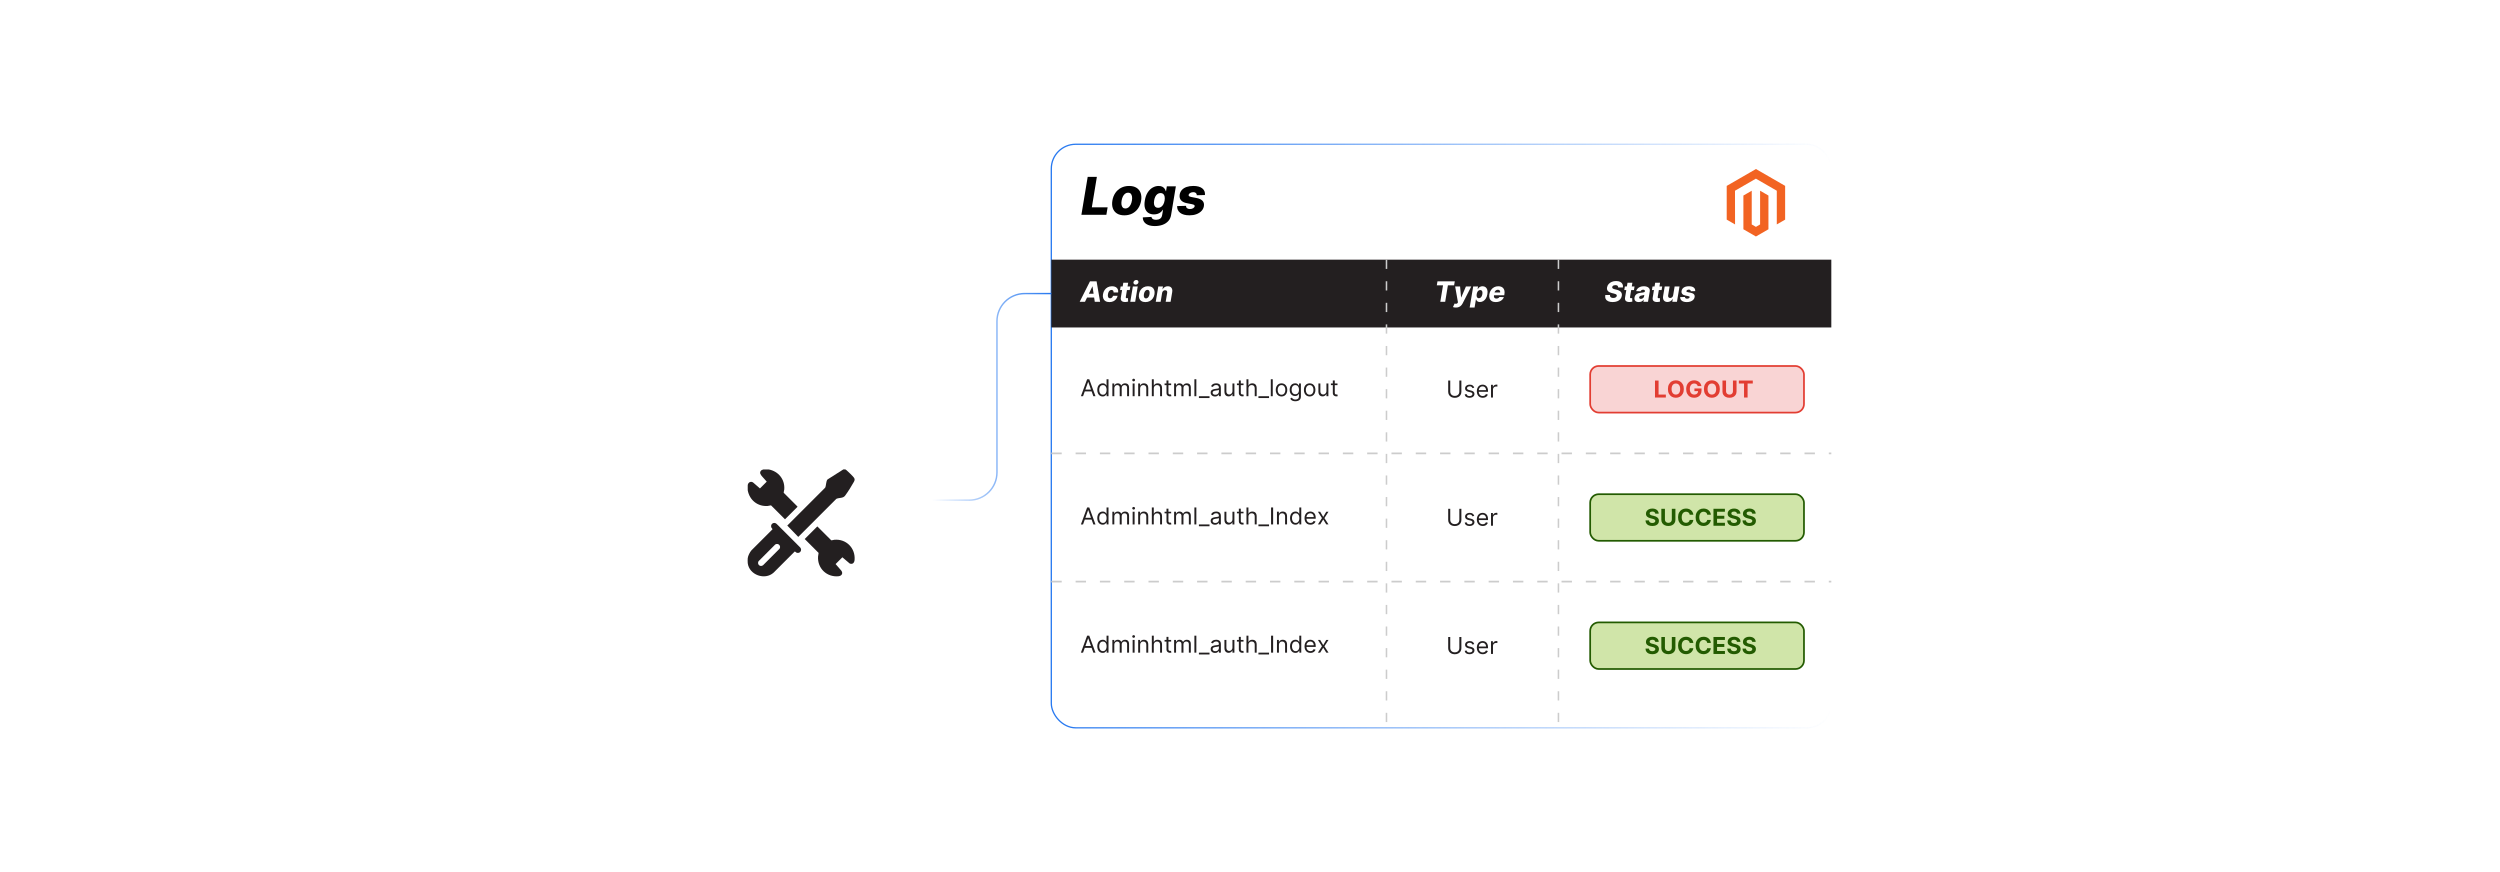
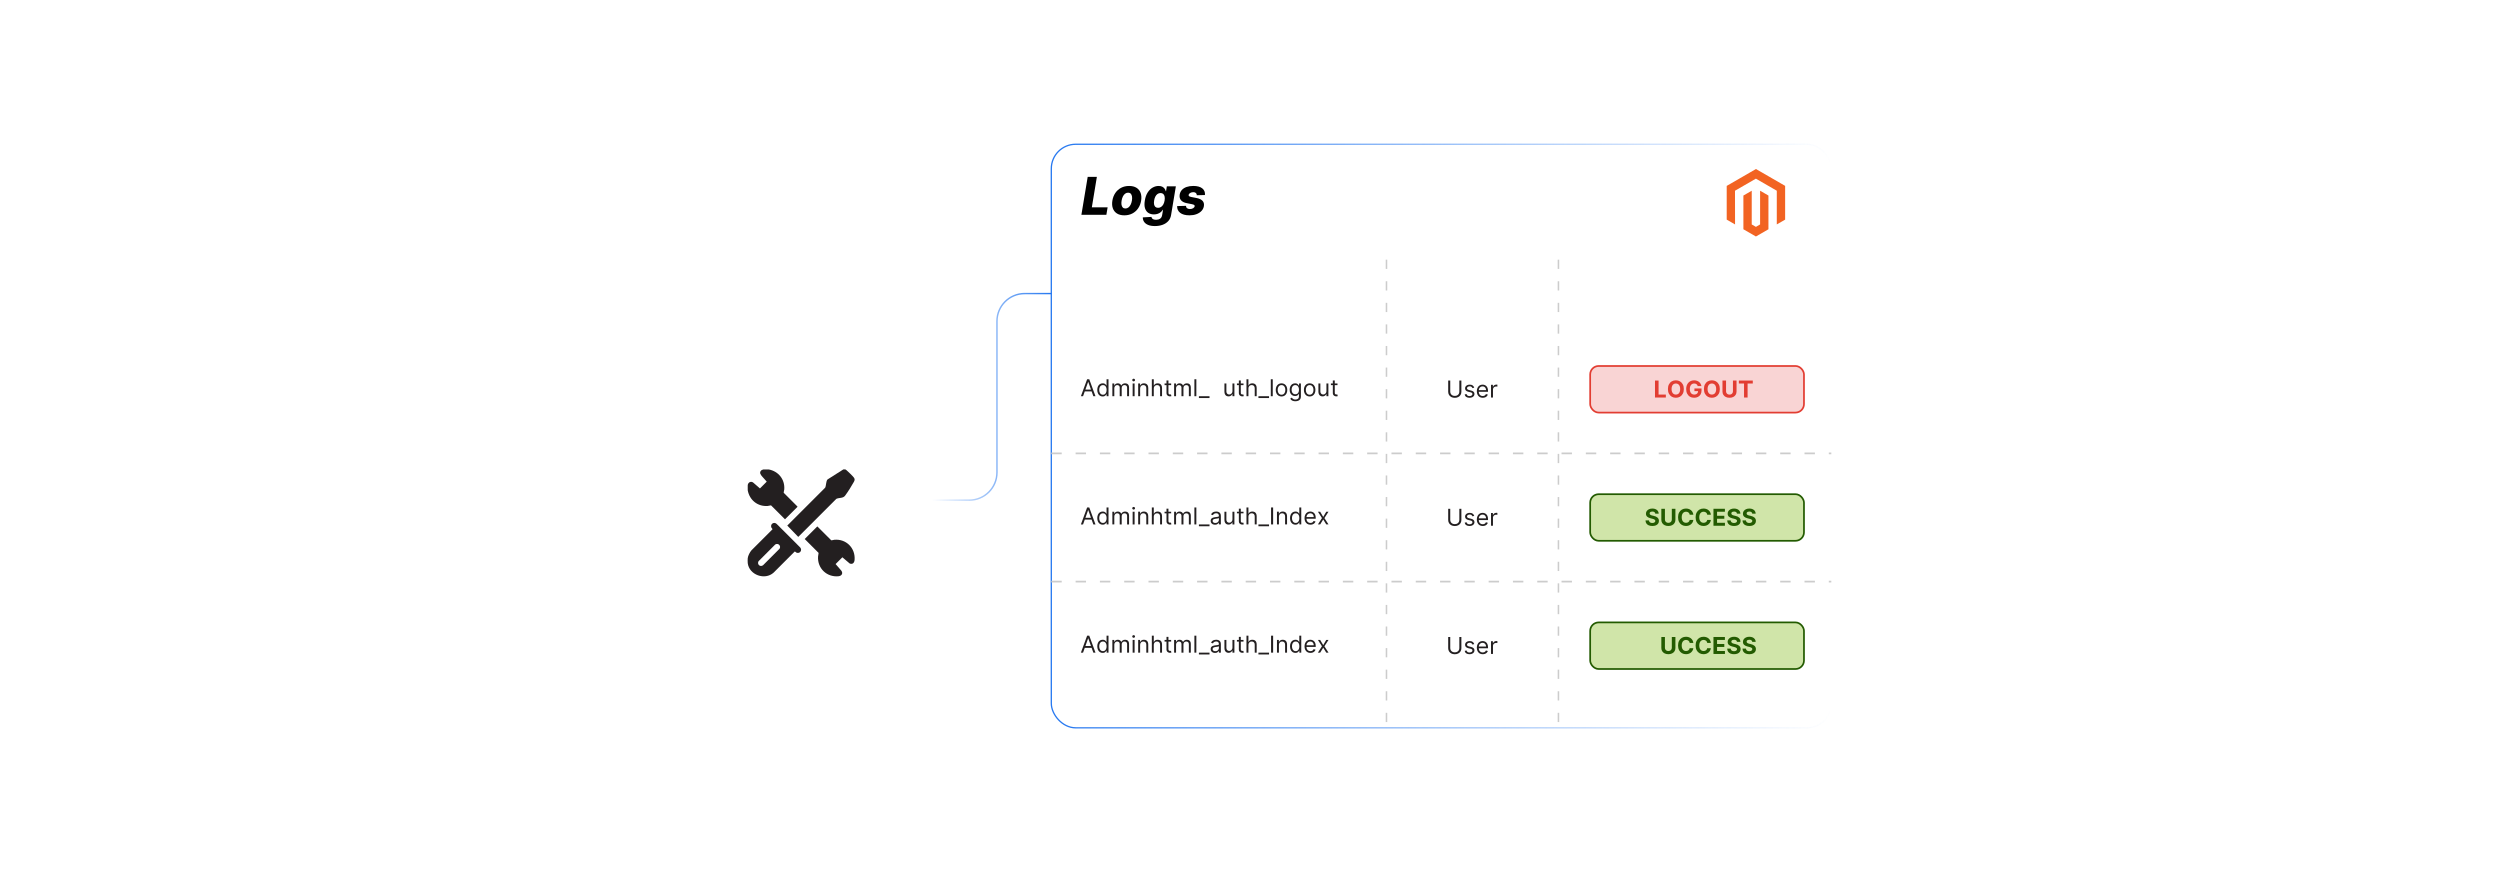
<svg xmlns="http://www.w3.org/2000/svg" id="a" viewBox="0 0 860 300">
  <defs>
    <filter id="b" x="346.613" y="34.55" width="298.56" height="231.12" filterUnits="userSpaceOnUse">
      <feOffset dx="0" dy="0" />
      <feGaussianBlur result="c" stdDeviation="4.977" />
      <feFlood flood-color="#919191" flood-opacity=".3" />
      <feComposite in2="c" operator="in" />
      <feComposite in="SourceGraphic" />
    </filter>
    <linearGradient id="d" x1="361.424" y1="150" x2="630.198" y2="150" gradientTransform="translate(991.622 300) rotate(-180)" gradientUnits="userSpaceOnUse">
      <stop offset="0" stop-color="#1b71ef" stop-opacity=".953" />
      <stop offset="1" stop-color="#1b71ef" stop-opacity="0" />
    </linearGradient>
    <filter id="e" x="346.373" y="34.31" width="299.04" height="231.36" filterUnits="userSpaceOnUse">
      <feOffset dx="0" dy="0" />
      <feGaussianBlur result="f" stdDeviation="4.977" />
      <feFlood flood-color="#919191" flood-opacity=".3" />
      <feComposite in2="f" operator="in" />
      <feComposite in="SourceGraphic" />
    </filter>
    <filter id="g" x="221.945" y="127.802" width="107.04" height="102.24" filterUnits="userSpaceOnUse">
      <feOffset dx="0" dy="0" />
      <feGaussianBlur result="h" stdDeviation="2.693" />
      <feFlood flood-color="#8e8e8e" flood-opacity=".3" />
      <feComposite in2="h" operator="in" />
      <feComposite in="SourceGraphic" />
    </filter>
    <linearGradient id="i" x1="320.574" y1="136.519" x2="361.651" y2="136.519" gradientUnits="userSpaceOnUse">
      <stop offset="0" stop-color="#1b71ef" stop-opacity="0" />
      <stop offset="1" stop-color="#1b71ef" stop-opacity=".953" />
    </linearGradient>
  </defs>
  <path d="M267.488,133.665l.779,2.318c1.238.319,2.325,1.026,3.266,1.866l2.36-.412c.207.06,1.194,2.026,1.408,2.345l-1.561,1.754c.059.752.23,1.474.208,2.234-.012.42-.268,1.369-.222,1.659.041.259,1.563,1.664,1.575,1.814-.25.327-1.126,2.207-1.356,2.321-.387.191-1.976-.511-2.412-.388-.065.018-.855.716-1.044.844-.688.468-1.454.808-2.252,1.045l-.749,2.295-2.775.012-.786-2.307c-.803-.216-1.566-.578-2.252-1.045-.189-.129-.98-.826-1.044-.844-.408-.116-2.184.591-2.472.411l-1.296-2.344,1.563-1.754c-.23-1.321-.29-2.574.014-3.893l-1.576-1.814c.251-.328,1.126-2.208,1.357-2.322.336-.166,1.923.458,2.411.389.55-.495,1.157-.964,1.816-1.305.261-.135,1.424-.528,1.482-.584.184-.178.652-2.212.748-2.295h2.812ZM265.523,139.257c-5.386.612-4.688,9.101,1.058,8.522,5.467-.551,4.732-9.18-1.058-8.522Z" fill="#fff" />
  <path d="M265.664,142.079c2.451-.498,2.55,3.278.06,2.878-1.457-.234-1.477-2.59-.06-2.878Z" fill="#fff" />
  <rect x="361.651" y="49.627" width="268.321" height="200.746" rx="8.384" ry="8.384" transform="translate(991.622 300) rotate(180)" fill="#fff" filter="url(#b)" />
  <rect x="361.651" y="49.627" width="268.321" height="200.746" rx="8.384" ry="8.384" transform="translate(991.622 300) rotate(180)" fill="none" filter="url(#e)" stroke="url(#d)" stroke-miterlimit="10" stroke-width=".454" />
-   <rect x="361.651" y="89.324" width="268.321" height="23.324" fill="#231f20" />
  <path d="M373.24,103.82h-1.831l3.547-7.046h2.268l1.208,7.046h-1.831l-.774-5.271h-.055l-2.532,5.271ZM373.461,101.047h3.826l-.224,1.294h-3.826l.224-1.294Z" fill="#fff" />
  <path d="M381.645,103.919c-.557,0-1.017-.114-1.378-.344s-.614-.549-.759-.959c-.144-.409-.171-.883-.079-1.422.087-.541.272-1.017.554-1.426.282-.409.642-.729,1.08-.958.438-.229.934-.344,1.486-.344.489,0,.9.088,1.233.265s.576.426.726.749c.15.322.194.7.132,1.133h-1.572c.014-.268-.042-.48-.165-.635-.124-.155-.305-.232-.543-.232-.198,0-.379.054-.545.163-.167.109-.308.27-.423.482-.116.212-.199.474-.249.786-.05.312-.053.575-.008.79.044.214.131.376.26.485.128.109.29.164.485.164.156,0,.3-.033.434-.1.133-.067.249-.165.349-.294.1-.129.176-.287.229-.473h1.572c-.092.439-.266.82-.521,1.144-.256.325-.579.577-.968.757-.39.18-.833.27-1.328.27Z" fill="#fff" />
  <path d="M388.839,98.535l-.21,1.239h-3.333l.209-1.239h3.334ZM386.41,97.269h1.683l-.812,4.889c-.016.103-.013.186.009.249.021.063.063.108.123.134.061.027.136.04.226.04.062,0,.131-.007.206-.021s.133-.024.172-.031l.059,1.214c-.092.025-.213.055-.363.088-.15.033-.325.054-.524.064-.404.016-.737-.032-1.002-.144-.264-.112-.449-.286-.556-.521-.106-.235-.127-.531-.06-.886l.839-5.074Z" fill="#fff" />
  <path d="M388.818,103.82l.881-5.285h1.682l-.88,5.285h-1.683ZM390.659,97.916c-.239,0-.433-.079-.582-.237s-.207-.348-.175-.568c.034-.222.147-.412.339-.567.191-.156.405-.234.642-.234.238,0,.431.078.576.234s.202.346.17.571c-.03.218-.14.406-.331.564s-.403.237-.64.237Z" fill="#fff" />
  <path d="M394.03,103.919c-.557,0-1.017-.114-1.378-.344s-.615-.549-.762-.96c-.147-.411-.176-.888-.086-1.431.09-.541.274-1.016.554-1.424s.637-.726,1.072-.953c.435-.227.929-.34,1.484-.34s1.013.115,1.375.344c.361.23.616.549.764.96s.177.889.088,1.435c-.09.539-.275,1.013-.558,1.421s-.64.726-1.073.953-.927.34-1.48.34ZM394.219,102.65c.206,0,.392-.062.556-.188.164-.125.302-.298.415-.519.112-.221.192-.477.241-.769.048-.291.053-.546.015-.766-.038-.219-.116-.39-.235-.513s-.281-.184-.485-.184c-.206,0-.392.062-.557.188s-.303.298-.415.519-.191.48-.239.776c-.048.287-.054.54-.017.759.037.219.115.39.236.512.12.123.282.184.487.184Z" fill="#fff" />
  <path d="M399.762,100.806l-.502,3.014h-1.683l.881-5.285h1.6l-.158.97h.059c.168-.325.408-.58.721-.764.313-.183.666-.275,1.058-.275.372,0,.681.083.927.248s.421.396.524.693c.103.297.121.645.052,1.044l-.565,3.368h-1.682l.506-3.038c.05-.293.015-.523-.105-.688-.121-.165-.316-.248-.587-.248-.174,0-.335.039-.481.115s-.269.186-.366.329c-.098.142-.164.315-.198.516Z" fill="#fff" />
  <line x1="476.95" y1="89.324" x2="476.95" y2="250.373" fill="none" stroke="#ccc" stroke-dasharray="3.181 4.242" stroke-miterlimit="10" stroke-width=".53" />
  <path d="M494.258,98.157l.234-1.383h5.955l-.233,1.383h-2.137l-.935,5.663h-1.68l.936-5.663h-2.141Z" fill="#fff" />
  <path d="M500.818,105.801c-.204,0-.392-.015-.564-.046-.173-.031-.32-.072-.444-.122l.578-1.221c.156.055.299.086.429.095.129.008.246-.015.351-.067s.195-.144.273-.275l.097-.159-.967-5.47h1.699l.344,3.774h.056l1.616-3.774h1.834l-2.952,5.79c-.146.289-.325.544-.536.765-.211.222-.466.396-.764.521-.299.126-.648.189-1.05.189Z" fill="#fff" />
  <path d="M505.562,105.801l1.219-7.266h1.665l-.148.905h.052c.094-.161.217-.315.368-.465.151-.149.335-.271.551-.366.215-.095.462-.143.739-.143.367,0,.693.096.979.289.286.193.495.49.627.891s.145.913.043,1.535c-.099.599-.277,1.1-.535,1.503s-.564.707-.917.908-.725.303-1.114.303c-.267,0-.49-.043-.671-.131-.182-.087-.325-.202-.431-.344-.105-.143-.18-.295-.224-.458h-.045l-.468,2.838h-1.69ZM507.988,101.178c-.046.284-.048.532-.007.743s.126.374.253.49.293.174.497.174c.206,0,.391-.058.553-.174.161-.116.297-.279.407-.49s.19-.459.237-.743c.046-.285.049-.531.009-.74s-.122-.371-.246-.485c-.124-.114-.29-.172-.499-.172-.206,0-.392.056-.556.169-.164.113-.302.273-.413.482-.11.208-.19.458-.235.747Z" fill="#fff" />
  <path d="M514.56,103.919c-.554,0-1.012-.109-1.375-.329-.363-.219-.618-.532-.766-.939-.146-.407-.173-.892-.079-1.454.092-.546.279-1.023.562-1.433.283-.409.64-.728,1.07-.956.43-.229.911-.342,1.443-.342.376,0,.71.058,1.001.175.291.117.531.29.721.521s.318.513.389.848.069.719-.002,1.153l-.065.419h-4.593l.151-.977h3.027c.03-.179.017-.338-.039-.478-.057-.14-.148-.249-.277-.329-.128-.079-.284-.119-.468-.119-.185,0-.359.043-.521.129-.161.086-.298.202-.411.348-.112.145-.185.308-.22.487l-.185,1.001c-.034.223-.023.413.032.571.057.158.155.279.296.363.142.084.32.126.539.126.148,0,.288-.02.418-.06.129-.04.244-.101.346-.181.101-.08.184-.18.247-.299l1.535.045c-.124.346-.315.647-.575.903-.259.256-.575.454-.947.595-.373.141-.791.211-1.254.211Z" fill="#fff" />
  <path d="M556.646,98.896c.017-.257-.053-.456-.206-.599-.153-.142-.397-.213-.73-.213-.22,0-.408.028-.565.085-.155.056-.278.134-.368.234-.089.1-.144.215-.165.346-.024.103-.021.195.014.275.035.08.092.151.173.213.08.062.182.116.304.162.123.046.262.086.415.121l.578.137c.335.076.625.176.872.301.246.125.446.275.601.451.153.175.259.377.316.604.057.227.061.481.014.764-.076.445-.251.827-.524,1.145-.274.319-.634.563-1.079.733-.445.169-.961.254-1.548.254s-1.086-.089-1.495-.267-.706-.447-.89-.807c-.184-.36-.232-.815-.147-1.362h1.631c-.027.227,0,.416.084.567s.214.266.391.344.39.117.64.117c.231,0,.434-.031.606-.093s.31-.148.415-.258c.104-.11.168-.236.19-.378.023-.131.002-.245-.064-.341s-.176-.18-.332-.251c-.156-.071-.357-.135-.606-.193l-.705-.172c-.585-.142-1.026-.369-1.324-.681-.299-.312-.404-.735-.317-1.27.074-.438.256-.821.546-1.149.29-.328.658-.584,1.105-.766.445-.183.938-.273,1.474-.273.546,0,1.005.092,1.376.277.372.185.642.444.809.777.168.334.216.722.144,1.165h-1.631Z" fill="#fff" />
  <path d="M562.289,98.535l-.21,1.239h-3.333l.21-1.239h3.333ZM559.86,97.269h1.683l-.812,4.889c-.016.103-.013.186.009.249.022.063.064.108.124.134.06.027.136.04.226.04.061,0,.131-.007.206-.021.076-.014.133-.024.172-.031l.059,1.214c-.092.025-.213.055-.362.088-.15.033-.325.054-.525.064-.403.016-.737-.032-1.001-.144s-.449-.286-.556-.521c-.106-.235-.127-.531-.06-.886l.839-5.074Z" fill="#fff" />
  <path d="M563.744,103.909c-.334,0-.623-.057-.865-.17-.241-.113-.419-.286-.531-.518-.112-.231-.139-.52-.079-.867.048-.293.142-.54.278-.741.138-.201.308-.364.508-.49.201-.126.425-.223.673-.289s.507-.111.777-.134c.303-.027.549-.057.738-.089.189-.032.331-.077.427-.134.095-.057.151-.14.17-.248v-.017c.027-.177-.011-.313-.113-.41-.103-.096-.259-.144-.465-.144-.22,0-.408.048-.565.143-.155.095-.266.229-.33.401l-1.538-.055c.097-.321.262-.608.496-.862.233-.253.531-.453.893-.599s.779-.218,1.254-.218c.335,0,.638.04.908.119s.499.194.686.344c.186.15.32.335.4.552s.097.467.049.747l-.599,3.592h-1.583l.124-.736h-.041c-.124.179-.27.331-.435.454-.166.124-.352.217-.56.279-.206.062-.432.093-.678.093ZM564.45,102.808c.181,0,.35-.037.507-.11s.29-.175.399-.305c.108-.129.179-.28.208-.452l.079-.502c-.048.025-.108.048-.183.067-.073.019-.151.038-.233.057-.083.019-.168.034-.255.048-.087.014-.17.027-.247.041-.163.025-.306.065-.427.117-.122.053-.219.121-.291.205-.072.084-.117.183-.136.297-.025.172.016.305.124.398.107.093.259.14.454.14Z" fill="#fff" />
  <path d="M571.804,98.535l-.21,1.239h-3.333l.21-1.239h3.333ZM569.376,97.269h1.683l-.812,4.889c-.016.103-.013.186.009.249.022.063.064.108.124.134.06.027.136.04.226.04.061,0,.131-.007.206-.021.076-.014.133-.024.172-.031l.059,1.214c-.092.025-.213.055-.362.088-.15.033-.325.054-.525.064-.403.016-.737-.032-1.001-.144s-.449-.286-.556-.521c-.106-.235-.127-.531-.06-.886l.839-5.074Z" fill="#fff" />
  <path d="M575.572,101.539l.502-3.004h1.679l-.88,5.285h-1.603l.161-.984h-.055c-.163.323-.402.58-.719.769-.316.189-.674.284-1.07.284-.36,0-.663-.083-.908-.248-.245-.166-.419-.397-.521-.693-.102-.297-.121-.645-.057-1.044l.565-3.368h1.683l-.506,3.038c-.044.287-.005.513.117.678.121.165.31.248.567.248.167,0,.324-.037.472-.112.146-.074.271-.183.373-.327.102-.143.169-.317.201-.521Z" fill="#fff" />
  <path d="M583.154,100.149l-1.517.042c.002-.113-.023-.212-.076-.298s-.127-.153-.224-.201c-.096-.048-.212-.072-.348-.072-.215,0-.408.049-.577.146-.17.098-.267.223-.289.377-.017.083.007.154.07.213.062.06.201.112.414.158l.991.192c.509.101.879.277,1.109.526.231.251.312.578.246.984-.06.349-.213.65-.459.905-.247.254-.56.451-.938.59-.379.139-.799.208-1.26.208-.775,0-1.359-.156-1.753-.469-.393-.314-.578-.729-.556-1.248l1.638-.041c.01.195.077.341.203.439.126.098.296.148.51.153.238.004.442-.045.613-.148.171-.103.269-.231.291-.382.012-.099-.022-.176-.102-.231-.079-.055-.227-.104-.441-.148l-.892-.176c-.514-.096-.884-.283-1.111-.559-.227-.276-.305-.626-.233-1.051.057-.339.196-.628.418-.865.221-.237.511-.418.87-.542.358-.124.769-.185,1.23-.185.739,0,1.297.15,1.674.451.378.3.543.711.497,1.231Z" fill="#fff" />
  <path d="M372.57,136.299h-.741l2.144-5.838h.73l2.144,5.838h-.741l-1.745-4.915h-.046l-1.745,4.915ZM372.844,134.018h2.987v.627h-2.987v-.627Z" fill="#231f20" />
  <path d="M379.32,136.391c-.365,0-.687-.093-.966-.278-.279-.185-.498-.448-.656-.787s-.236-.741-.236-1.205c0-.46.079-.859.236-1.197.158-.338.377-.6.659-.784.281-.185.606-.277.975-.277.285,0,.511.047.677.141.167.094.294.201.382.319.088.119.157.216.206.292h.057v-2.155h.673v5.838h-.65v-.673h-.08c-.049.08-.12.18-.211.301s-.222.228-.391.322c-.169.094-.395.141-.676.141ZM379.411,135.786c.27,0,.498-.071.684-.212.186-.142.328-.338.425-.59.097-.252.145-.543.145-.874,0-.327-.047-.613-.143-.859s-.236-.438-.422-.576c-.186-.138-.416-.206-.69-.206-.285,0-.522.073-.711.218-.19.145-.331.342-.425.59-.094.248-.141.526-.141.834,0,.312.048.594.144.848.096.254.239.455.428.605.189.149.424.224.706.224Z" fill="#231f20" />
  <path d="M382.65,136.299v-4.379h.65v.684h.057c.091-.233.238-.415.442-.546.203-.13.448-.195.732-.195.289,0,.53.065.723.195.193.13.344.312.452.546h.045c.112-.226.28-.406.505-.54.224-.134.493-.201.807-.201.392,0,.711.123.96.367s.373.624.373,1.139v2.931h-.673v-2.931c0-.323-.088-.554-.265-.693-.177-.139-.385-.208-.624-.208-.308,0-.546.093-.716.278-.169.185-.253.42-.253.703v2.851h-.684v-2.999c0-.249-.081-.45-.243-.603-.162-.153-.37-.23-.624-.23-.175,0-.338.047-.489.14-.151.093-.273.222-.365.386-.092.165-.138.354-.138.569v2.737h-.673Z" fill="#231f20" />
  <path d="M389.971,131.191c-.131,0-.244-.045-.338-.134s-.141-.197-.141-.322c0-.125.047-.232.141-.322s.206-.134.338-.134c.131,0,.244.045.338.134.094.089.141.197.141.322,0,.126-.047.233-.141.322-.094.089-.207.134-.338.134ZM389.629,136.299v-4.379h.673v4.379h-.673Z" fill="#231f20" />
  <path d="M392.206,133.665v2.634h-.673v-4.379h.65v.684h.057c.102-.222.258-.401.468-.537.209-.136.478-.204.81-.204.296,0,.556.06.778.181.223.121.396.303.519.547s.185.553.185.925v2.782h-.673v-2.737c0-.344-.089-.612-.268-.805s-.424-.29-.735-.29c-.215,0-.406.047-.575.14-.168.093-.301.229-.398.408-.097.179-.145.396-.145.65Z" fill="#231f20" />
  <path d="M396.904,133.665v2.634h-.673v-5.838h.673v2.144h.057c.102-.226.257-.406.463-.54.206-.134.481-.201.826-.201.298,0,.56.06.784.178.224.119.399.3.523.545.124.244.186.554.186.931v2.782h-.673v-2.737c0-.348-.09-.617-.27-.808-.179-.191-.428-.287-.745-.287-.221,0-.418.047-.592.14-.174.093-.31.229-.411.408-.1.179-.149.396-.149.65Z" fill="#231f20" />
  <path d="M402.879,131.92v.57h-2.269v-.57h2.269ZM401.271,130.871h.673v4.173c0,.19.028.332.084.426.056.094.128.157.217.188.088.032.182.047.281.047.074,0,.135-.004.183-.013.047-.008.085-.016.114-.021l.137.604c-.046.017-.109.035-.191.053-.082.018-.185.027-.31.027-.19,0-.376-.041-.557-.123-.182-.082-.332-.206-.451-.373-.119-.168-.178-.378-.178-.633v-4.356Z" fill="#231f20" />
  <path d="M403.893,136.299v-4.379h.65v.684h.057c.091-.233.238-.415.442-.546.203-.13.448-.195.732-.195.289,0,.53.065.723.195.193.13.344.312.452.546h.045c.112-.226.28-.406.505-.54.224-.134.493-.201.807-.201.392,0,.711.123.96.367s.373.624.373,1.139v2.931h-.673v-2.931c0-.323-.088-.554-.265-.693-.177-.139-.385-.208-.624-.208-.308,0-.546.093-.716.278-.169.185-.253.42-.253.703v2.851h-.684v-2.999c0-.249-.081-.45-.243-.603-.162-.153-.37-.23-.624-.23-.175,0-.338.047-.489.14-.151.093-.273.222-.365.386-.092.165-.138.354-.138.569v2.737h-.673Z" fill="#231f20" />
  <path d="M411.545,130.461v5.838h-.673v-5.838h.673Z" fill="#231f20" />
  <path d="M416.072,136.299v.627h-3.649v-.627h3.649Z" fill="#231f20" />
-   <path d="M417.965,136.402c-.277,0-.529-.053-.755-.158s-.406-.258-.539-.459c-.133-.2-.199-.443-.199-.729,0-.251.049-.455.148-.611.099-.157.231-.28.397-.369.165-.089.348-.156.549-.201.2-.044.402-.08.606-.106.266-.035.482-.06.649-.079.166-.018.288-.049.365-.093.077-.043.115-.12.115-.228v-.023c0-.281-.076-.499-.23-.655-.153-.156-.384-.234-.694-.234-.321,0-.573.07-.755.211-.183.141-.311.29-.385.45l-.638-.228c.114-.266.267-.474.458-.623.191-.149.4-.254.627-.314.227-.06.451-.09.671-.09.141,0,.303.017.486.05.183.033.361.101.533.204s.315.258.429.465c.114.207.171.484.171.833v2.885h-.673v-.593h-.034c-.045.095-.122.196-.228.305s-.248.201-.425.277c-.177.076-.392.114-.647.114ZM418.067,135.797c.266,0,.491-.052.674-.157s.322-.239.416-.405c.094-.165.141-.339.141-.521v-.616c-.028.034-.091.065-.186.093-.096.027-.206.051-.331.071-.124.02-.245.037-.362.052-.117.014-.211.026-.284.036-.175.022-.338.059-.489.109-.151.051-.273.126-.365.226-.092.1-.138.235-.138.406,0,.233.087.41.261.529.174.119.395.178.663.178Z" fill="#231f20" />
  <path d="M423.963,134.509v-2.588h.673v4.379h-.673v-.741h-.046c-.102.222-.262.411-.479.566-.216.155-.49.232-.821.232-.274,0-.517-.06-.73-.181s-.38-.303-.501-.547-.183-.553-.183-.925v-2.783h.673v2.737c0,.319.09.574.27.764.179.19.409.285.689.285.167,0,.337-.043.512-.128.174-.085.32-.217.439-.394.119-.177.178-.402.178-.676Z" fill="#231f20" />
  <path d="M427.771,131.92v.57h-2.269v-.57h2.269ZM426.163,130.871h.673v4.173c0,.19.028.332.084.426.056.094.128.157.217.188.088.032.182.047.281.047.074,0,.135-.004.183-.013.047-.008.085-.016.114-.021l.137.604c-.046.017-.109.035-.191.053-.082.018-.185.027-.31.027-.19,0-.376-.041-.557-.123-.182-.082-.332-.206-.451-.373-.119-.168-.178-.378-.178-.633v-4.356Z" fill="#231f20" />
  <path d="M429.459,133.665v2.634h-.673v-5.838h.673v2.144h.057c.102-.226.257-.406.463-.54.206-.134.481-.201.826-.201.298,0,.56.06.784.178.224.119.399.3.523.545.124.244.186.554.186.931v2.782h-.673v-2.737c0-.348-.09-.617-.27-.808-.179-.191-.428-.287-.745-.287-.221,0-.418.047-.592.14-.174.093-.31.229-.411.408-.1.179-.149.396-.149.65Z" fill="#231f20" />
  <path d="M436.551,136.299v.627h-3.649v-.627h3.649Z" fill="#231f20" />
  <path d="M437.828,130.461v5.838h-.673v-5.838h.673Z" fill="#231f20" />
  <path d="M440.839,136.391c-.395,0-.742-.094-1.039-.282-.297-.189-.529-.452-.695-.79-.167-.338-.249-.734-.249-1.186,0-.456.083-.855.249-1.194.166-.34.398-.605.695-.793.297-.188.644-.282,1.039-.282.396,0,.742.094,1.039.282.297.189.529.453.696.793.166.34.249.738.249,1.194,0,.452-.084.848-.249,1.186-.167.338-.398.601-.696.79-.297.188-.644.282-1.039.282ZM440.839,135.786c.3,0,.547-.077.741-.231s.337-.356.431-.607c.093-.251.14-.523.14-.815,0-.293-.047-.565-.14-.818-.093-.252-.237-.457-.431-.613s-.441-.234-.741-.234-.547.078-.741.234-.337.36-.43.613c-.093.253-.14.525-.14.818,0,.292.046.565.14.815.093.251.236.453.43.607s.441.231.741.231Z" fill="#231f20" />
  <path d="M445.617,138.033c-.325,0-.605-.042-.838-.124-.233-.083-.428-.191-.583-.325-.155-.134-.278-.277-.369-.429l.536-.377c.061.08.138.171.231.275s.221.194.383.271.376.115.64.115c.353,0,.645-.085.875-.256s.345-.439.345-.804v-.889h-.057c-.049.08-.119.178-.209.295-.09.117-.22.221-.388.311-.169.09-.395.135-.68.135-.353,0-.67-.084-.951-.251-.28-.167-.501-.411-.664-.73-.163-.319-.244-.707-.244-1.163,0-.448.079-.839.236-1.173s.377-.592.659-.775.606-.275.975-.275c.285,0,.512.047.68.141.169.094.297.201.388.319.09.119.16.216.209.292h.068v-.696h.65v4.504c0,.377-.085.683-.255.919-.17.236-.398.41-.684.521s-.604.167-.954.167ZM445.594,135.626c.27,0,.498-.061.684-.185.186-.123.328-.301.425-.533.097-.232.145-.509.145-.833,0-.315-.047-.594-.143-.835-.095-.241-.236-.43-.422-.567-.186-.137-.416-.206-.69-.206-.285,0-.522.072-.711.217-.19.144-.331.338-.425.582-.094.243-.141.513-.141.81,0,.304.048.573.144.805.096.233.239.415.428.547.189.132.424.198.706.198Z" fill="#231f20" />
  <path d="M450.52,136.391c-.395,0-.742-.094-1.039-.282-.297-.189-.529-.452-.695-.79-.167-.338-.249-.734-.249-1.186,0-.456.083-.855.249-1.194.166-.34.398-.605.695-.793.297-.188.644-.282,1.039-.282.396,0,.742.094,1.039.282.297.189.529.453.696.793.166.34.249.738.249,1.194,0,.452-.084.848-.249,1.186-.167.338-.398.601-.696.79-.297.188-.644.282-1.039.282ZM450.52,135.786c.3,0,.547-.077.741-.231s.337-.356.431-.607c.093-.251.14-.523.14-.815,0-.293-.047-.565-.14-.818-.093-.252-.237-.457-.431-.613s-.441-.234-.741-.234-.547.078-.741.234-.337.36-.43.613c-.093.253-.14.525-.14.818,0,.292.046.565.14.815.093.251.236.453.43.607s.441.231.741.231Z" fill="#231f20" />
  <path d="M456.29,134.509v-2.588h.673v4.379h-.673v-.741h-.046c-.102.222-.262.411-.479.566-.216.155-.49.232-.821.232-.274,0-.517-.06-.73-.181s-.38-.303-.501-.547-.183-.553-.183-.925v-2.783h.673v2.737c0,.319.09.574.27.764.179.19.409.285.689.285.167,0,.337-.043.512-.128.174-.085.32-.217.439-.394.119-.177.178-.402.178-.676Z" fill="#231f20" />
  <path d="M460.098,131.92v.57h-2.269v-.57h2.269ZM458.49,130.871h.673v4.173c0,.19.028.332.084.426.056.094.128.157.217.188.088.032.182.047.281.047.074,0,.135-.004.183-.013.047-.008.085-.016.114-.021l.137.604c-.046.017-.109.035-.191.053-.082.018-.185.027-.31.027-.19,0-.376-.041-.557-.123-.182-.082-.332-.206-.451-.373-.119-.168-.178-.378-.178-.633v-4.356Z" fill="#231f20" />
  <path d="M502.007,130.911h.707v3.866c0,.399-.094.755-.28,1.067-.188.313-.451.559-.791.738-.341.18-.739.27-1.197.27s-.857-.09-1.197-.27c-.341-.179-.605-.425-.792-.738-.186-.312-.28-.668-.28-1.067v-3.866h.707v3.809c0,.285.062.539.189.76.125.221.304.396.537.521.232.127.512.19.837.19.324,0,.605-.064.838-.19.233-.126.413-.3.537-.521.125-.221.186-.475.186-.76v-3.809Z" fill="#231f20" />
  <path d="M507.138,133.352l-.605.171c-.038-.101-.094-.199-.167-.295-.073-.096-.173-.175-.298-.238-.126-.062-.286-.094-.481-.094-.269,0-.491.061-.669.184s-.267.278-.267.466c0,.167.06.299.183.396.121.097.311.178.57.242l.649.16c.392.095.684.24.876.435.191.195.287.445.287.751,0,.251-.071.475-.215.673s-.344.353-.601.468c-.256.114-.555.171-.894.171-.447,0-.816-.097-1.109-.291-.292-.194-.477-.477-.556-.85l.639-.159c.06.235.176.412.347.53.17.118.393.177.668.177.314,0,.564-.067.748-.201.185-.134.278-.295.278-.483,0-.152-.053-.28-.159-.383s-.271-.181-.49-.232l-.731-.171c-.4-.095-.695-.243-.882-.443-.188-.201-.281-.452-.281-.754,0-.247.07-.466.21-.656s.33-.339.572-.448c.243-.108.518-.163.826-.163.433,0,.773.095,1.022.285.248.19.425.441.529.753Z" fill="#231f20" />
  <path d="M510.069,136.841c-.423,0-.786-.094-1.091-.281-.305-.188-.54-.45-.704-.787-.164-.337-.247-.73-.247-1.179,0-.448.083-.844.247-1.188.164-.343.395-.611.69-.804.296-.193.642-.29,1.036-.29.229,0,.454.038.676.114.223.076.425.199.607.369s.328.395.436.674.162.624.162,1.032v.285h-3.375v-.582h2.691c0-.247-.05-.467-.147-.661s-.236-.347-.416-.459c-.18-.112-.391-.169-.635-.169-.268,0-.499.066-.693.198-.195.132-.345.304-.449.515s-.157.437-.157.678v.388c0,.331.058.611.173.84s.275.403.48.521.443.178.716.178c.176,0,.336-.025.479-.076.144-.05.268-.126.372-.228.104-.102.185-.229.242-.38l.65.183c-.068.22-.184.414-.345.58-.162.166-.361.295-.599.388-.237.092-.505.138-.801.138Z" fill="#231f20" />
  <path d="M512.909,136.75v-4.379h.649v.662h.046c.08-.217.224-.393.434-.527.209-.135.444-.203.707-.203.049,0,.11.001.185.003s.131.005.168.008v.685c-.022-.006-.074-.015-.155-.027-.08-.012-.165-.019-.255-.019-.213,0-.402.044-.568.133-.167.088-.298.21-.394.365s-.144.331-.144.529v2.771h-.672Z" fill="#231f20" />
  <line x1="536.105" y1="89.324" x2="536.105" y2="250.373" fill="none" stroke="#ccc" stroke-dasharray="3.181 4.242" stroke-miterlimit="10" stroke-width=".53" />
  <rect x="547.021" y="125.898" width="73.547" height="16.027" rx="2.92" ry="2.92" fill="#f9d4d4" />
  <rect x="547.021" y="125.898" width="73.547" height="16.027" rx="2.92" ry="2.92" fill="none" stroke="#e23d32" stroke-miterlimit="10" stroke-width=".597" />
  <path d="M569.314,136.75v-5.838h1.234v4.821h2.503v1.018h-3.737Z" fill="#e23d32" />
  <path d="M579.235,133.83c0,.637-.121,1.179-.361,1.625-.24.447-.567.788-.981,1.022-.413.235-.878.352-1.393.352-.519,0-.984-.118-1.397-.353-.413-.236-.738-.577-.979-1.023-.239-.447-.358-.987-.358-1.623,0-.636.119-1.178.358-1.625.24-.447.565-.788.979-1.022.412-.235.878-.352,1.397-.352.515,0,.98.117,1.393.352.413.234.74.575.981,1.022.24.446.361.988.361,1.625ZM577.983,133.83c0-.412-.061-.76-.184-1.043-.123-.283-.295-.498-.518-.644-.223-.146-.482-.219-.781-.219s-.559.073-.781.219c-.223.146-.395.361-.518.644-.122.283-.184.631-.184,1.043,0,.413.061.76.184,1.044.123.283.295.498.518.644s.482.219.781.219.559-.073.781-.219.395-.361.518-.644c.122-.283.184-.631.184-1.044Z" fill="#e23d32" />
  <path d="M584.018,132.799c-.04-.139-.096-.262-.168-.369s-.16-.199-.264-.274c-.103-.075-.222-.132-.353-.172-.133-.04-.278-.06-.438-.06-.299,0-.56.074-.786.222-.225.148-.4.363-.525.645-.126.282-.189.627-.189,1.034s.061.752.185,1.038c.123.285.298.502.524.651.227.149.493.224.801.224.279,0,.519-.05.717-.149.199-.1.351-.241.456-.423s.158-.398.158-.647l.251.037h-1.505v-.929h2.443v.735c0,.513-.108.954-.325,1.322-.217.368-.515.651-.895.849-.38.199-.815.298-1.306.298-.547,0-1.027-.121-1.442-.363-.414-.242-.736-.587-.968-1.035-.231-.448-.346-.98-.346-1.595,0-.473.068-.895.206-1.267s.331-.686.58-.945c.249-.259.539-.456.87-.59.33-.135.689-.202,1.074-.202.331,0,.639.048.924.144.285.096.538.231.76.406s.402.383.543.623.231.505.271.794h-1.254Z" fill="#e23d32" />
  <path d="M591.619,133.83c0,.637-.121,1.179-.361,1.625-.24.447-.567.788-.981,1.022-.413.235-.878.352-1.393.352-.519,0-.984-.118-1.397-.353-.413-.236-.738-.577-.979-1.023-.239-.447-.358-.987-.358-1.623,0-.636.119-1.178.358-1.625.24-.447.565-.788.979-1.022.412-.235.878-.352,1.397-.352.515,0,.98.117,1.393.352.413.234.74.575.981,1.022.24.446.361.988.361,1.625ZM590.367,133.83c0-.412-.061-.76-.184-1.043-.123-.283-.295-.498-.518-.644-.223-.146-.482-.219-.781-.219s-.559.073-.781.219c-.223.146-.395.361-.518.644-.122.283-.184.631-.184,1.043,0,.413.061.76.184,1.044.123.283.295.498.518.644s.482.219.781.219.559-.073.781-.219.395-.361.518-.644c.122-.283.184-.631.184-1.044Z" fill="#e23d32" />
  <path d="M596.136,130.911h1.234v3.792c0,.426-.101.798-.303,1.118-.203.319-.485.568-.849.745-.363.178-.786.267-1.269.267-.484,0-.908-.089-1.272-.267-.363-.177-.645-.426-.847-.745s-.302-.692-.302-1.118v-3.792h1.234v3.686c0,.222.049.42.146.593.098.173.236.309.415.408.179.099.387.148.624.148.239,0,.448-.049.626-.148.178-.099.315-.234.413-.408.098-.173.146-.371.146-.593v-3.686Z" fill="#e23d32" />
  <path d="M598.164,131.929v-1.018h4.795v1.018h-1.787v4.821h-1.221v-4.821h-1.787Z" fill="#e23d32" />
  <line x1="361.651" y1="155.964" x2="629.971" y2="155.964" fill="none" stroke="#ccc" stroke-dasharray="3.582 4.776" stroke-miterlimit="10" stroke-width=".597" />
  <path d="M372.57,180.405h-.741l2.144-5.838h.73l2.144,5.838h-.741l-1.745-4.915h-.046l-1.745,4.915ZM372.844,178.124h2.987v.627h-2.987v-.627Z" fill="#231f20" />
  <path d="M379.32,180.496c-.365,0-.687-.093-.966-.278-.279-.185-.498-.448-.656-.787s-.236-.741-.236-1.205c0-.46.079-.859.236-1.197.158-.338.377-.6.659-.784.281-.185.606-.277.975-.277.285,0,.511.047.677.141.167.094.294.201.382.319.088.119.157.216.206.292h.057v-2.155h.673v5.838h-.65v-.673h-.08c-.049.08-.12.18-.211.301s-.222.228-.391.322c-.169.094-.395.141-.676.141ZM379.411,179.892c.27,0,.498-.071.684-.212.186-.142.328-.338.425-.59.097-.252.145-.543.145-.874,0-.327-.047-.613-.143-.859s-.236-.438-.422-.576c-.186-.138-.416-.206-.69-.206-.285,0-.522.073-.711.218-.19.145-.331.342-.425.59-.094.248-.141.526-.141.834,0,.312.048.594.144.848.096.254.239.455.428.605.189.149.424.224.706.224Z" fill="#231f20" />
  <path d="M382.65,180.405v-4.379h.65v.684h.057c.091-.233.238-.415.442-.546.203-.13.448-.195.732-.195.289,0,.53.065.723.195.193.13.344.312.452.546h.045c.112-.226.28-.406.505-.54.224-.134.493-.201.807-.201.392,0,.711.123.96.367s.373.624.373,1.139v2.931h-.673v-2.931c0-.323-.088-.554-.265-.693-.177-.139-.385-.208-.624-.208-.308,0-.546.093-.716.278-.169.185-.253.42-.253.703v2.851h-.684v-2.999c0-.249-.081-.45-.243-.603-.162-.153-.37-.23-.624-.23-.175,0-.338.047-.489.14-.151.093-.273.222-.365.386-.092.165-.138.354-.138.569v2.737h-.673Z" fill="#231f20" />
  <path d="M389.971,175.296c-.131,0-.244-.045-.338-.134s-.141-.197-.141-.322c0-.125.047-.232.141-.322s.206-.134.338-.134c.131,0,.244.045.338.134.094.089.141.197.141.322,0,.126-.047.233-.141.322-.094.089-.207.134-.338.134ZM389.629,180.405v-4.379h.673v4.379h-.673Z" fill="#231f20" />
  <path d="M392.206,177.77v2.634h-.673v-4.379h.65v.684h.057c.102-.222.258-.401.468-.537.209-.136.478-.204.81-.204.296,0,.556.06.778.181.223.121.396.303.519.547s.185.553.185.925v2.782h-.673v-2.737c0-.344-.089-.612-.268-.805s-.424-.29-.735-.29c-.215,0-.406.047-.575.14-.168.093-.301.229-.398.408-.097.179-.145.396-.145.65Z" fill="#231f20" />
  <path d="M396.904,177.77v2.634h-.673v-5.838h.673v2.144h.057c.102-.226.257-.406.463-.54.206-.134.481-.201.826-.201.298,0,.56.06.784.178.224.119.399.3.523.545.124.244.186.554.186.931v2.782h-.673v-2.737c0-.348-.09-.617-.27-.808-.179-.191-.428-.287-.745-.287-.221,0-.418.047-.592.14-.174.093-.31.229-.411.408-.1.179-.149.396-.149.65Z" fill="#231f20" />
  <path d="M402.879,176.026v.57h-2.269v-.57h2.269ZM401.271,174.977h.673v4.173c0,.19.028.332.084.426.056.094.128.157.217.188.088.032.182.047.281.047.074,0,.135-.004.183-.013.047-.008.085-.016.114-.021l.137.604c-.046.017-.109.035-.191.053-.082.018-.185.027-.31.027-.19,0-.376-.041-.557-.123-.182-.082-.332-.206-.451-.373-.119-.168-.178-.378-.178-.633v-4.356Z" fill="#231f20" />
  <path d="M403.893,180.405v-4.379h.65v.684h.057c.091-.233.238-.415.442-.546.203-.13.448-.195.732-.195.289,0,.53.065.723.195.193.13.344.312.452.546h.045c.112-.226.28-.406.505-.54.224-.134.493-.201.807-.201.392,0,.711.123.96.367s.373.624.373,1.139v2.931h-.673v-2.931c0-.323-.088-.554-.265-.693-.177-.139-.385-.208-.624-.208-.308,0-.546.093-.716.278-.169.185-.253.42-.253.703v2.851h-.684v-2.999c0-.249-.081-.45-.243-.603-.162-.153-.37-.23-.624-.23-.175,0-.338.047-.489.14-.151.093-.273.222-.365.386-.092.165-.138.354-.138.569v2.737h-.673Z" fill="#231f20" />
  <path d="M411.545,174.566v5.838h-.673v-5.838h.673Z" fill="#231f20" />
  <path d="M416.072,180.405v.627h-3.649v-.627h3.649Z" fill="#231f20" />
  <path d="M417.965,180.507c-.277,0-.529-.053-.755-.158s-.406-.258-.539-.459c-.133-.2-.199-.443-.199-.729,0-.251.049-.455.148-.611.099-.157.231-.28.397-.369.165-.089.348-.156.549-.201.2-.044.402-.08.606-.106.266-.035.482-.06.649-.079.166-.018.288-.049.365-.093.077-.043.115-.12.115-.228v-.023c0-.281-.076-.499-.23-.655-.153-.156-.384-.234-.694-.234-.321,0-.573.07-.755.211-.183.141-.311.29-.385.45l-.638-.228c.114-.266.267-.474.458-.623.191-.149.4-.254.627-.314.227-.06.451-.09.671-.09.141,0,.303.017.486.05.183.033.361.101.533.204s.315.258.429.465c.114.207.171.484.171.833v2.885h-.673v-.593h-.034c-.045.095-.122.196-.228.305s-.248.201-.425.277c-.177.076-.392.114-.647.114ZM418.067,179.903c.266,0,.491-.052.674-.157s.322-.239.416-.405c.094-.165.141-.339.141-.521v-.616c-.028.034-.091.065-.186.093-.096.027-.206.051-.331.071-.124.02-.245.037-.362.052-.117.014-.211.026-.284.036-.175.022-.338.059-.489.109-.151.051-.273.126-.365.226-.092.1-.138.235-.138.406,0,.233.087.41.261.529.174.119.395.178.663.178Z" fill="#231f20" />
  <path d="M423.963,178.614v-2.588h.673v4.379h-.673v-.741h-.046c-.102.222-.262.411-.479.566-.216.155-.49.232-.821.232-.274,0-.517-.06-.73-.181s-.38-.303-.501-.547-.183-.553-.183-.925v-2.783h.673v2.737c0,.319.09.574.27.764.179.19.409.285.689.285.167,0,.337-.043.512-.128.174-.085.32-.217.439-.394.119-.177.178-.402.178-.676Z" fill="#231f20" />
  <path d="M427.771,176.026v.57h-2.269v-.57h2.269ZM426.163,174.977h.673v4.173c0,.19.028.332.084.426.056.094.128.157.217.188.088.032.182.047.281.047.074,0,.135-.004.183-.013.047-.008.085-.016.114-.021l.137.604c-.046.017-.109.035-.191.053-.082.018-.185.027-.31.027-.19,0-.376-.041-.557-.123-.182-.082-.332-.206-.451-.373-.119-.168-.178-.378-.178-.633v-4.356Z" fill="#231f20" />
  <path d="M429.459,177.77v2.634h-.673v-5.838h.673v2.144h.057c.102-.226.257-.406.463-.54.206-.134.481-.201.826-.201.298,0,.56.06.784.178.224.119.399.3.523.545.124.244.186.554.186.931v2.782h-.673v-2.737c0-.348-.09-.617-.27-.808-.179-.191-.428-.287-.745-.287-.221,0-.418.047-.592.14-.174.093-.31.229-.411.408-.1.179-.149.396-.149.65Z" fill="#231f20" />
  <path d="M436.551,180.405v.627h-3.649v-.627h3.649Z" fill="#231f20" />
  <path d="M437.954,174.566v5.838h-.707v-5.838h.707Z" fill="#231f20" />
  <path d="M439.95,177.77v2.634h-.673v-4.379h.65v.684h.057c.102-.222.258-.401.468-.537.209-.136.478-.204.81-.204.296,0,.556.06.778.181.223.121.396.303.519.547s.185.553.185.925v2.782h-.673v-2.737c0-.344-.089-.612-.268-.805s-.424-.29-.735-.29c-.215,0-.406.047-.575.14-.168.093-.301.229-.398.408-.097.179-.145.396-.145.65Z" fill="#231f20" />
  <path d="M445.628,180.496c-.365,0-.687-.093-.966-.278-.279-.185-.498-.448-.656-.787s-.236-.741-.236-1.205c0-.46.079-.859.236-1.197.158-.338.377-.6.659-.784.281-.185.606-.277.975-.277.285,0,.511.047.677.141.167.094.294.201.382.319.088.119.157.216.206.292h.057v-2.155h.673v5.838h-.65v-.673h-.08c-.049.08-.12.18-.211.301s-.222.228-.391.322c-.169.094-.395.141-.676.141ZM445.719,179.892c.27,0,.498-.071.684-.212.186-.142.328-.338.425-.59.097-.252.145-.543.145-.874,0-.327-.047-.613-.143-.859s-.236-.438-.422-.576c-.186-.138-.416-.206-.69-.206-.285,0-.522.073-.711.218-.19.145-.331.342-.425.59-.094.248-.141.526-.141.834,0,.312.048.594.144.848.096.254.239.455.428.605.189.149.424.224.706.224Z" fill="#231f20" />
  <path d="M450.794,180.496c-.422,0-.785-.094-1.09-.281-.305-.188-.54-.45-.704-.787-.165-.337-.247-.73-.247-1.179,0-.448.082-.844.247-1.188.164-.343.394-.611.69-.804.295-.193.641-.29,1.036-.29.228,0,.453.038.676.114.222.076.425.199.607.369.183.17.328.395.436.674.108.279.163.624.163,1.032v.285h-3.375v-.582h2.691c0-.247-.049-.467-.147-.661-.098-.194-.236-.347-.416-.459-.18-.112-.391-.169-.634-.169-.268,0-.499.066-.694.198-.195.132-.344.304-.449.515s-.157.437-.157.678v.388c0,.331.057.611.172.84.115.229.275.403.48.521.205.119.443.178.715.178.177,0,.337-.025.48-.076.144-.05.268-.126.372-.228.104-.102.185-.229.242-.38l.65.183c-.068.22-.184.414-.345.58-.162.166-.361.295-.599.388-.238.092-.505.138-.801.138Z" fill="#231f20" />
  <path d="M454.135,176.026l1.049,1.79,1.049-1.79h.775l-1.414,2.189,1.414,2.189h-.775l-1.049-1.699-1.049,1.699h-.775l1.391-2.189-1.391-2.189h.775Z" fill="#231f20" />
  <path d="M502.007,175.018h.707v3.866c0,.399-.094.755-.28,1.067-.188.313-.451.559-.791.738-.341.18-.739.27-1.197.27s-.857-.09-1.197-.27c-.341-.179-.605-.425-.792-.738-.186-.312-.28-.668-.28-1.067v-3.866h.707v3.809c0,.285.062.539.189.76.125.221.304.396.537.521.232.127.512.19.837.19.324,0,.605-.064.838-.19.233-.126.413-.3.537-.521.125-.221.186-.475.186-.76v-3.809Z" fill="#231f20" />
  <path d="M507.138,177.458l-.605.171c-.038-.101-.094-.199-.167-.295-.073-.096-.173-.175-.298-.238-.126-.062-.286-.094-.481-.094-.269,0-.491.061-.669.184s-.267.278-.267.466c0,.167.06.299.183.396.121.097.311.178.57.242l.649.16c.392.095.684.24.876.435.191.195.287.445.287.751,0,.251-.071.475-.215.673s-.344.353-.601.468c-.256.114-.555.171-.894.171-.447,0-.816-.097-1.109-.291-.292-.194-.477-.477-.556-.85l.639-.159c.06.235.176.412.347.53.17.118.393.177.668.177.314,0,.564-.067.748-.201.185-.134.278-.295.278-.483,0-.152-.053-.28-.159-.383s-.271-.181-.49-.232l-.731-.171c-.4-.095-.695-.243-.882-.443-.188-.201-.281-.452-.281-.754,0-.247.07-.466.21-.656s.33-.339.572-.448c.243-.108.518-.163.826-.163.433,0,.773.095,1.022.285.248.19.425.441.529.753Z" fill="#231f20" />
  <path d="M510.069,180.947c-.423,0-.786-.094-1.091-.281-.305-.188-.54-.45-.704-.787-.164-.337-.247-.73-.247-1.179,0-.448.083-.844.247-1.188.164-.343.395-.611.69-.804.296-.193.642-.29,1.036-.29.229,0,.454.038.676.114.223.076.425.199.607.369s.328.395.436.674.162.624.162,1.032v.285h-3.375v-.582h2.691c0-.247-.05-.467-.147-.661s-.236-.347-.416-.459c-.18-.112-.391-.169-.635-.169-.268,0-.499.066-.693.198-.195.132-.345.304-.449.515s-.157.437-.157.678v.388c0,.331.058.611.173.84s.275.403.48.521.443.178.716.178c.176,0,.336-.025.479-.076.144-.05.268-.126.372-.228.104-.102.185-.229.242-.38l.65.183c-.068.22-.184.414-.345.58-.162.166-.361.295-.599.388-.237.092-.505.138-.801.138Z" fill="#231f20" />
  <path d="M512.909,180.856v-4.379h.649v.662h.046c.08-.217.224-.393.434-.527.209-.135.444-.203.707-.203.049,0,.11.001.185.003s.131.005.168.008v.685c-.022-.006-.074-.015-.155-.027-.08-.012-.165-.019-.255-.019-.213,0-.402.044-.568.133-.167.088-.298.21-.394.365s-.144.331-.144.529v2.771h-.672Z" fill="#231f20" />
  <rect x="547.021" y="170.004" width="73.547" height="16.027" rx="2.92" ry="2.92" fill="#d0e5a9" />
  <rect x="547.021" y="170.004" width="73.547" height="16.027" rx="2.92" ry="2.92" fill="none" stroke="#235b01" stroke-miterlimit="10" stroke-width=".597" />
  <path d="M569.412,176.697c-.023-.23-.121-.409-.294-.536s-.407-.191-.704-.191c-.201,0-.371.028-.51.084s-.245.134-.318.232c-.073.099-.109.211-.109.336-.004.104.019.196.066.273.049.078.116.145.201.201.086.056.185.104.297.145s.231.076.359.104l.524.126c.254.057.488.133.701.228s.398.212.553.351c.156.139.277.302.363.49.087.189.131.404.133.647-.002.357-.093.666-.273.928s-.438.464-.775.607c-.337.143-.743.215-1.219.215-.471,0-.881-.072-1.23-.216-.349-.144-.621-.359-.815-.643-.195-.284-.297-.636-.307-1.056h1.194c.014.196.07.359.17.489.1.13.233.228.401.294.169.065.359.098.572.098.209,0,.391-.03.546-.091.154-.06.274-.145.36-.253.086-.108.128-.233.128-.373,0-.131-.038-.242-.115-.331-.077-.089-.19-.165-.336-.228-.147-.062-.328-.12-.541-.171l-.636-.16c-.492-.12-.881-.307-1.165-.561-.285-.255-.427-.598-.425-1.029-.002-.353.092-.662.283-.926s.454-.47.788-.619c.335-.148.715-.222,1.141-.222.434,0,.811.074,1.136.222s.576.354.757.619.273.57.279.918h-1.183Z" fill="#235b01" />
  <path d="M575.107,175.018h1.234v3.792c0,.426-.101.798-.303,1.118-.203.319-.485.568-.849.745-.363.178-.786.267-1.269.267-.484,0-.908-.089-1.272-.267-.363-.177-.645-.426-.847-.745s-.302-.692-.302-1.118v-3.792h1.234v3.686c0,.222.049.42.146.593.098.173.236.309.415.408.179.099.387.148.624.148.239,0,.448-.049.626-.148.178-.099.315-.234.413-.408.098-.173.146-.371.146-.593v-3.686Z" fill="#235b01" />
  <path d="M582.509,177.061h-1.249c-.022-.162-.069-.306-.14-.432-.07-.127-.161-.234-.271-.324-.11-.089-.237-.158-.381-.205-.144-.048-.299-.071-.466-.071-.303,0-.565.074-.79.224s-.398.366-.521.65c-.124.284-.185.628-.185,1.033,0,.416.062.766.186,1.049.125.283.299.497.523.642.225.144.483.216.778.216.165,0,.318-.021.46-.065.142-.043.268-.108.378-.192s.202-.188.275-.309c.073-.122.124-.261.152-.416l1.249.006c-.033.268-.113.526-.241.774s-.301.469-.516.664c-.216.195-.473.349-.77.462-.297.113-.633.169-1.008.169-.52,0-.985-.118-1.395-.353-.409-.236-.732-.577-.969-1.023-.236-.447-.354-.987-.354-1.623,0-.636.119-1.178.358-1.625.24-.447.565-.788.976-1.022.41-.235.872-.352,1.385-.352.339,0,.652.047.942.142.29.095.547.233.771.415.224.182.407.403.549.665s.232.562.273.901Z" fill="#235b01" />
  <path d="M588.547,177.061h-1.249c-.022-.162-.069-.306-.14-.432-.07-.127-.161-.234-.271-.324-.11-.089-.237-.158-.381-.205-.144-.048-.299-.071-.466-.071-.303,0-.565.074-.79.224s-.398.366-.521.65c-.124.284-.185.628-.185,1.033,0,.416.062.766.186,1.049.125.283.299.497.523.642.225.144.483.216.778.216.165,0,.318-.021.46-.065.142-.043.268-.108.378-.192s.202-.188.275-.309c.073-.122.124-.261.152-.416l1.249.006c-.033.268-.113.526-.241.774s-.301.469-.516.664c-.216.195-.473.349-.77.462-.297.113-.633.169-1.008.169-.52,0-.985-.118-1.395-.353-.409-.236-.732-.577-.969-1.023-.236-.447-.354-.987-.354-1.623,0-.636.119-1.178.358-1.625.24-.447.565-.788.976-1.022.41-.235.872-.352,1.385-.352.339,0,.652.047.942.142.29.095.547.233.771.415.224.182.407.403.549.665s.232.562.273.901Z" fill="#235b01" />
  <path d="M589.432,180.856v-5.838h3.934v1.018h-2.699v1.391h2.497v1.018h-2.497v1.394h2.711v1.018h-3.945Z" fill="#235b01" />
  <path d="M597.517,176.697c-.023-.23-.121-.409-.294-.536s-.407-.191-.704-.191c-.201,0-.371.028-.51.084s-.245.134-.318.232c-.073.099-.109.211-.109.336-.004.104.019.196.066.273.049.078.116.145.201.201.086.056.185.104.297.145s.231.076.359.104l.524.126c.254.057.488.133.701.228s.398.212.553.351c.156.139.277.302.363.49.087.189.131.404.133.647-.002.357-.093.666-.273.928s-.438.464-.775.607c-.337.143-.743.215-1.219.215-.471,0-.881-.072-1.23-.216-.349-.144-.621-.359-.815-.643-.195-.284-.297-.636-.307-1.056h1.194c.014.196.07.359.17.489.1.13.233.228.401.294.169.065.359.098.572.098.209,0,.391-.03.546-.091.154-.06.274-.145.36-.253.086-.108.128-.233.128-.373,0-.131-.038-.242-.115-.331-.077-.089-.19-.165-.336-.228-.147-.062-.328-.12-.541-.171l-.636-.16c-.492-.12-.881-.307-1.165-.561-.285-.255-.427-.598-.425-1.029-.002-.353.092-.662.283-.926s.454-.47.788-.619c.335-.148.715-.222,1.141-.222.434,0,.811.074,1.136.222s.576.354.757.619.273.57.279.918h-1.183Z" fill="#235b01" />
  <path d="M602.774,176.697c-.023-.23-.121-.409-.294-.536s-.407-.191-.704-.191c-.201,0-.371.028-.51.084s-.245.134-.318.232c-.073.099-.109.211-.109.336-.004.104.019.196.066.273.049.078.116.145.201.201.086.056.185.104.297.145s.231.076.359.104l.524.126c.254.057.488.133.701.228s.398.212.553.351c.156.139.277.302.363.49.087.189.131.404.133.647-.002.357-.093.666-.273.928s-.438.464-.775.607c-.337.143-.743.215-1.219.215-.471,0-.881-.072-1.23-.216-.349-.144-.621-.359-.815-.643-.195-.284-.297-.636-.307-1.056h1.194c.014.196.07.359.17.489.1.13.233.228.401.294.169.065.359.098.572.098.209,0,.391-.03.546-.091.154-.06.274-.145.36-.253.086-.108.128-.233.128-.373,0-.131-.038-.242-.115-.331-.077-.089-.19-.165-.336-.228-.147-.062-.328-.12-.541-.171l-.636-.16c-.492-.12-.881-.307-1.165-.561-.285-.255-.427-.598-.425-1.029-.002-.353.092-.662.283-.926s.454-.47.788-.619c.335-.148.715-.222,1.141-.222.434,0,.811.074,1.136.222s.576.354.757.619.273.57.279.918h-1.183Z" fill="#235b01" />
  <rect x="547.021" y="214.109" width="73.547" height="16.027" rx="2.92" ry="2.92" fill="#d0e5a9" />
  <rect x="547.021" y="214.109" width="73.547" height="16.027" rx="2.92" ry="2.92" fill="none" stroke="#235b01" stroke-miterlimit="10" stroke-width=".597" />
-   <path d="M569.412,220.802c-.023-.23-.121-.409-.294-.536s-.407-.191-.704-.191c-.201,0-.371.028-.51.084s-.245.134-.318.232c-.073.099-.109.211-.109.336-.004.104.019.196.066.273.049.078.116.145.201.201.086.056.185.104.297.145s.231.076.359.104l.524.126c.254.057.488.133.701.228s.398.212.553.351c.156.139.277.302.363.49.087.189.131.404.133.647-.002.357-.093.666-.273.928s-.438.464-.775.607c-.337.143-.743.215-1.219.215-.471,0-.881-.072-1.23-.216-.349-.144-.621-.359-.815-.643-.195-.284-.297-.636-.307-1.056h1.194c.014.196.07.359.17.489.1.13.233.228.401.294.169.065.359.098.572.098.209,0,.391-.03.546-.091.154-.06.274-.145.36-.253.086-.108.128-.233.128-.373,0-.131-.038-.242-.115-.331-.077-.089-.19-.165-.336-.228-.147-.062-.328-.12-.541-.171l-.636-.16c-.492-.12-.881-.307-1.165-.561-.285-.255-.427-.598-.425-1.029-.002-.353.092-.662.283-.926s.454-.47.788-.619c.335-.148.715-.222,1.141-.222.434,0,.811.074,1.136.222s.576.354.757.619.273.57.279.918h-1.183Z" fill="#235b01" />
  <path d="M575.107,219.123h1.234v3.792c0,.426-.101.798-.303,1.118-.203.319-.485.568-.849.745-.363.178-.786.267-1.269.267-.484,0-.908-.089-1.272-.267-.363-.177-.645-.426-.847-.745s-.302-.692-.302-1.118v-3.792h1.234v3.686c0,.222.049.42.146.593.098.173.236.309.415.408.179.099.387.148.624.148.239,0,.448-.049.626-.148.178-.099.315-.234.413-.408.098-.173.146-.371.146-.593v-3.686Z" fill="#235b01" />
  <path d="M582.509,221.167h-1.249c-.022-.162-.069-.306-.14-.432-.07-.127-.161-.234-.271-.324-.11-.089-.237-.158-.381-.205-.144-.048-.299-.071-.466-.071-.303,0-.565.074-.79.224s-.398.366-.521.65c-.124.284-.185.628-.185,1.033,0,.416.062.766.186,1.049.125.283.299.497.523.642.225.144.483.216.778.216.165,0,.318-.021.46-.065.142-.043.268-.108.378-.192s.202-.188.275-.309c.073-.122.124-.261.152-.416l1.249.006c-.033.268-.113.526-.241.774s-.301.469-.516.664c-.216.195-.473.349-.77.462-.297.113-.633.169-1.008.169-.52,0-.985-.118-1.395-.353-.409-.236-.732-.577-.969-1.023-.236-.447-.354-.987-.354-1.623,0-.636.119-1.178.358-1.625.24-.447.565-.788.976-1.022.41-.235.872-.352,1.385-.352.339,0,.652.047.942.142.29.095.547.233.771.415.224.182.407.403.549.665s.232.562.273.901Z" fill="#235b01" />
  <path d="M588.547,221.167h-1.249c-.022-.162-.069-.306-.14-.432-.07-.127-.161-.234-.271-.324-.11-.089-.237-.158-.381-.205-.144-.048-.299-.071-.466-.071-.303,0-.565.074-.79.224s-.398.366-.521.65c-.124.284-.185.628-.185,1.033,0,.416.062.766.186,1.049.125.283.299.497.523.642.225.144.483.216.778.216.165,0,.318-.021.46-.065.142-.043.268-.108.378-.192s.202-.188.275-.309c.073-.122.124-.261.152-.416l1.249.006c-.033.268-.113.526-.241.774s-.301.469-.516.664c-.216.195-.473.349-.77.462-.297.113-.633.169-1.008.169-.52,0-.985-.118-1.395-.353-.409-.236-.732-.577-.969-1.023-.236-.447-.354-.987-.354-1.623,0-.636.119-1.178.358-1.625.24-.447.565-.788.976-1.022.41-.235.872-.352,1.385-.352.339,0,.652.047.942.142.29.095.547.233.771.415.224.182.407.403.549.665s.232.562.273.901Z" fill="#235b01" />
  <path d="M589.432,224.961v-5.838h3.934v1.018h-2.699v1.391h2.497v1.018h-2.497v1.394h2.711v1.018h-3.945Z" fill="#235b01" />
  <path d="M597.517,220.802c-.023-.23-.121-.409-.294-.536s-.407-.191-.704-.191c-.201,0-.371.028-.51.084s-.245.134-.318.232c-.073.099-.109.211-.109.336-.004.104.019.196.066.273.049.078.116.145.201.201.086.056.185.104.297.145s.231.076.359.104l.524.126c.254.057.488.133.701.228s.398.212.553.351c.156.139.277.302.363.49.087.189.131.404.133.647-.002.357-.093.666-.273.928s-.438.464-.775.607c-.337.143-.743.215-1.219.215-.471,0-.881-.072-1.23-.216-.349-.144-.621-.359-.815-.643-.195-.284-.297-.636-.307-1.056h1.194c.014.196.07.359.17.489.1.13.233.228.401.294.169.065.359.098.572.098.209,0,.391-.03.546-.091.154-.06.274-.145.36-.253.086-.108.128-.233.128-.373,0-.131-.038-.242-.115-.331-.077-.089-.19-.165-.336-.228-.147-.062-.328-.12-.541-.171l-.636-.16c-.492-.12-.881-.307-1.165-.561-.285-.255-.427-.598-.425-1.029-.002-.353.092-.662.283-.926s.454-.47.788-.619c.335-.148.715-.222,1.141-.222.434,0,.811.074,1.136.222s.576.354.757.619.273.57.279.918h-1.183Z" fill="#235b01" />
  <path d="M602.774,220.802c-.023-.23-.121-.409-.294-.536s-.407-.191-.704-.191c-.201,0-.371.028-.51.084s-.245.134-.318.232c-.073.099-.109.211-.109.336-.004.104.019.196.066.273.049.078.116.145.201.201.086.056.185.104.297.145s.231.076.359.104l.524.126c.254.057.488.133.701.228s.398.212.553.351c.156.139.277.302.363.49.087.189.131.404.133.647-.002.357-.093.666-.273.928s-.438.464-.775.607c-.337.143-.743.215-1.219.215-.471,0-.881-.072-1.23-.216-.349-.144-.621-.359-.815-.643-.195-.284-.297-.636-.307-1.056h1.194c.014.196.07.359.17.489.1.13.233.228.401.294.169.065.359.098.572.098.209,0,.391-.03.546-.091.154-.06.274-.145.36-.253.086-.108.128-.233.128-.373,0-.131-.038-.242-.115-.331-.077-.089-.19-.165-.336-.228-.147-.062-.328-.12-.541-.171l-.636-.16c-.492-.12-.881-.307-1.165-.561-.285-.255-.427-.598-.425-1.029-.002-.353.092-.662.283-.926s.454-.47.788-.619c.335-.148.715-.222,1.141-.222.434,0,.811.074,1.136.222s.576.354.757.619.273.57.279.918h-1.183Z" fill="#235b01" />
  <line x1="361.651" y1="200.07" x2="629.971" y2="200.07" fill="none" stroke="#ccc" stroke-dasharray="3.582 4.776" stroke-miterlimit="10" stroke-width=".597" />
  <path d="M372.57,224.51h-.741l2.144-5.838h.73l2.144,5.838h-.741l-1.745-4.915h-.046l-1.745,4.915ZM372.844,222.229h2.987v.627h-2.987v-.627Z" fill="#231f20" />
  <path d="M379.32,224.601c-.365,0-.687-.093-.966-.278-.279-.185-.498-.448-.656-.787s-.236-.741-.236-1.205c0-.46.079-.859.236-1.197.158-.338.377-.6.659-.784.281-.185.606-.277.975-.277.285,0,.511.047.677.141.167.094.294.201.382.319.088.119.157.216.206.292h.057v-2.155h.673v5.838h-.65v-.673h-.08c-.049.08-.12.18-.211.301s-.222.228-.391.322c-.169.094-.395.141-.676.141ZM379.411,223.997c.27,0,.498-.071.684-.212.186-.142.328-.338.425-.59.097-.252.145-.543.145-.874,0-.327-.047-.613-.143-.859s-.236-.438-.422-.576c-.186-.138-.416-.206-.69-.206-.285,0-.522.073-.711.218-.19.145-.331.342-.425.59-.094.248-.141.526-.141.834,0,.312.048.594.144.848.096.254.239.455.428.605.189.149.424.224.706.224Z" fill="#231f20" />
  <path d="M382.65,224.51v-4.379h.65v.684h.057c.091-.233.238-.415.442-.546.203-.13.448-.195.732-.195.289,0,.53.065.723.195.193.13.344.312.452.546h.045c.112-.226.28-.406.505-.54.224-.134.493-.201.807-.201.392,0,.711.123.96.367s.373.624.373,1.139v2.931h-.673v-2.931c0-.323-.088-.554-.265-.693-.177-.139-.385-.208-.624-.208-.308,0-.546.093-.716.278-.169.185-.253.42-.253.703v2.851h-.684v-2.999c0-.249-.081-.45-.243-.603-.162-.153-.37-.23-.624-.23-.175,0-.338.047-.489.14-.151.093-.273.222-.365.386-.092.165-.138.354-.138.569v2.737h-.673Z" fill="#231f20" />
  <path d="M389.971,219.402c-.131,0-.244-.045-.338-.134s-.141-.197-.141-.322c0-.125.047-.232.141-.322s.206-.134.338-.134c.131,0,.244.045.338.134.094.089.141.197.141.322,0,.126-.047.233-.141.322-.094.089-.207.134-.338.134ZM389.629,224.51v-4.379h.673v4.379h-.673Z" fill="#231f20" />
  <path d="M392.206,221.876v2.634h-.673v-4.379h.65v.684h.057c.102-.222.258-.401.468-.537.209-.136.478-.204.81-.204.296,0,.556.06.778.181.223.121.396.303.519.547s.185.553.185.925v2.782h-.673v-2.737c0-.344-.089-.612-.268-.805s-.424-.29-.735-.29c-.215,0-.406.047-.575.14-.168.093-.301.229-.398.408-.097.179-.145.396-.145.65Z" fill="#231f20" />
  <path d="M396.904,221.876v2.634h-.673v-5.838h.673v2.144h.057c.102-.226.257-.406.463-.54.206-.134.481-.201.826-.201.298,0,.56.06.784.178.224.119.399.3.523.545.124.244.186.554.186.931v2.782h-.673v-2.737c0-.348-.09-.617-.27-.808-.179-.191-.428-.287-.745-.287-.221,0-.418.047-.592.14-.174.093-.31.229-.411.408-.1.179-.149.396-.149.65Z" fill="#231f20" />
  <path d="M402.879,220.131v.57h-2.269v-.57h2.269ZM401.271,219.082h.673v4.173c0,.19.028.332.084.426.056.094.128.157.217.188.088.032.182.047.281.047.074,0,.135-.004.183-.013.047-.008.085-.016.114-.021l.137.604c-.046.017-.109.035-.191.053-.082.018-.185.027-.31.027-.19,0-.376-.041-.557-.123-.182-.082-.332-.206-.451-.373-.119-.168-.178-.378-.178-.633v-4.356Z" fill="#231f20" />
  <path d="M403.893,224.51v-4.379h.65v.684h.057c.091-.233.238-.415.442-.546.203-.13.448-.195.732-.195.289,0,.53.065.723.195.193.13.344.312.452.546h.045c.112-.226.28-.406.505-.54.224-.134.493-.201.807-.201.392,0,.711.123.96.367s.373.624.373,1.139v2.931h-.673v-2.931c0-.323-.088-.554-.265-.693-.177-.139-.385-.208-.624-.208-.308,0-.546.093-.716.278-.169.185-.253.42-.253.703v2.851h-.684v-2.999c0-.249-.081-.45-.243-.603-.162-.153-.37-.23-.624-.23-.175,0-.338.047-.489.14-.151.093-.273.222-.365.386-.092.165-.138.354-.138.569v2.737h-.673Z" fill="#231f20" />
  <path d="M411.545,218.672v5.838h-.673v-5.838h.673Z" fill="#231f20" />
  <path d="M416.072,224.51v.627h-3.649v-.627h3.649Z" fill="#231f20" />
  <path d="M417.965,224.613c-.277,0-.529-.053-.755-.158s-.406-.258-.539-.459c-.133-.2-.199-.443-.199-.729,0-.251.049-.455.148-.611.099-.157.231-.28.397-.369.165-.089.348-.156.549-.201.2-.044.402-.08.606-.106.266-.035.482-.06.649-.079.166-.018.288-.049.365-.093.077-.043.115-.12.115-.228v-.023c0-.281-.076-.499-.23-.655-.153-.156-.384-.234-.694-.234-.321,0-.573.07-.755.211-.183.141-.311.29-.385.45l-.638-.228c.114-.266.267-.474.458-.623.191-.149.4-.254.627-.314.227-.06.451-.09.671-.09.141,0,.303.017.486.05.183.033.361.101.533.204s.315.258.429.465c.114.207.171.484.171.833v2.885h-.673v-.593h-.034c-.045.095-.122.196-.228.305s-.248.201-.425.277c-.177.076-.392.114-.647.114ZM418.067,224.008c.266,0,.491-.052.674-.157s.322-.239.416-.405c.094-.165.141-.339.141-.521v-.616c-.028.034-.091.065-.186.093-.096.027-.206.051-.331.071-.124.02-.245.037-.362.052-.117.014-.211.026-.284.036-.175.022-.338.059-.489.109-.151.051-.273.126-.365.226-.092.1-.138.235-.138.406,0,.233.087.41.261.529.174.119.395.178.663.178Z" fill="#231f20" />
  <path d="M423.963,222.72v-2.588h.673v4.379h-.673v-.741h-.046c-.102.222-.262.411-.479.566-.216.155-.49.232-.821.232-.274,0-.517-.06-.73-.181s-.38-.303-.501-.547-.183-.553-.183-.925v-2.783h.673v2.737c0,.319.09.574.27.764.179.19.409.285.689.285.167,0,.337-.043.512-.128.174-.085.32-.217.439-.394.119-.177.178-.402.178-.676Z" fill="#231f20" />
  <path d="M427.771,220.131v.57h-2.269v-.57h2.269ZM426.163,219.082h.673v4.173c0,.19.028.332.084.426.056.094.128.157.217.188.088.032.182.047.281.047.074,0,.135-.004.183-.013.047-.008.085-.016.114-.021l.137.604c-.046.017-.109.035-.191.053-.082.018-.185.027-.31.027-.19,0-.376-.041-.557-.123-.182-.082-.332-.206-.451-.373-.119-.168-.178-.378-.178-.633v-4.356Z" fill="#231f20" />
  <path d="M429.459,221.876v2.634h-.673v-5.838h.673v2.144h.057c.102-.226.257-.406.463-.54.206-.134.481-.201.826-.201.298,0,.56.06.784.178.224.119.399.3.523.545.124.244.186.554.186.931v2.782h-.673v-2.737c0-.348-.09-.617-.27-.808-.179-.191-.428-.287-.745-.287-.221,0-.418.047-.592.14-.174.093-.31.229-.411.408-.1.179-.149.396-.149.65Z" fill="#231f20" />
  <path d="M436.551,224.51v.627h-3.649v-.627h3.649Z" fill="#231f20" />
  <path d="M437.954,218.672v5.838h-.707v-5.838h.707Z" fill="#231f20" />
  <path d="M439.95,221.876v2.634h-.673v-4.379h.65v.684h.057c.102-.222.258-.401.468-.537.209-.136.478-.204.81-.204.296,0,.556.06.778.181.223.121.396.303.519.547s.185.553.185.925v2.782h-.673v-2.737c0-.344-.089-.612-.268-.805s-.424-.29-.735-.29c-.215,0-.406.047-.575.14-.168.093-.301.229-.398.408-.097.179-.145.396-.145.65Z" fill="#231f20" />
  <path d="M445.628,224.601c-.365,0-.687-.093-.966-.278-.279-.185-.498-.448-.656-.787s-.236-.741-.236-1.205c0-.46.079-.859.236-1.197.158-.338.377-.6.659-.784.281-.185.606-.277.975-.277.285,0,.511.047.677.141.167.094.294.201.382.319.088.119.157.216.206.292h.057v-2.155h.673v5.838h-.65v-.673h-.08c-.049.08-.12.18-.211.301s-.222.228-.391.322c-.169.094-.395.141-.676.141ZM445.719,223.997c.27,0,.498-.071.684-.212.186-.142.328-.338.425-.59.097-.252.145-.543.145-.874,0-.327-.047-.613-.143-.859s-.236-.438-.422-.576c-.186-.138-.416-.206-.69-.206-.285,0-.522.073-.711.218-.19.145-.331.342-.425.59-.094.248-.141.526-.141.834,0,.312.048.594.144.848.096.254.239.455.428.605.189.149.424.224.706.224Z" fill="#231f20" />
  <path d="M450.794,224.601c-.422,0-.785-.094-1.09-.281-.305-.188-.54-.45-.704-.787-.165-.337-.247-.73-.247-1.179,0-.448.082-.844.247-1.188.164-.343.394-.611.69-.804.295-.193.641-.29,1.036-.29.228,0,.453.038.676.114.222.076.425.199.607.369.183.17.328.395.436.674.108.279.163.624.163,1.032v.285h-3.375v-.582h2.691c0-.247-.049-.467-.147-.661-.098-.194-.236-.347-.416-.459-.18-.112-.391-.169-.634-.169-.268,0-.499.066-.694.198-.195.132-.344.304-.449.515s-.157.437-.157.678v.388c0,.331.057.611.172.84.115.229.275.403.48.521.205.119.443.178.715.178.177,0,.337-.025.48-.076.144-.05.268-.126.372-.228.104-.102.185-.229.242-.38l.65.183c-.068.22-.184.414-.345.58-.162.166-.361.295-.599.388-.238.092-.505.138-.801.138Z" fill="#231f20" />
  <path d="M454.135,220.131l1.049,1.79,1.049-1.79h.775l-1.414,2.189,1.414,2.189h-.775l-1.049-1.699-1.049,1.699h-.775l1.391-2.189-1.391-2.189h.775Z" fill="#231f20" />
  <path d="M502.007,219.123h.707v3.866c0,.399-.094.755-.28,1.067-.188.313-.451.559-.791.738-.341.18-.739.27-1.197.27s-.857-.09-1.197-.27c-.341-.179-.605-.425-.792-.738-.186-.312-.28-.668-.28-1.067v-3.866h.707v3.809c0,.285.062.539.189.76.125.221.304.396.537.521.232.127.512.19.837.19.324,0,.605-.064.838-.19.233-.126.413-.3.537-.521.125-.221.186-.475.186-.76v-3.809Z" fill="#231f20" />
  <path d="M507.138,221.563l-.605.171c-.038-.101-.094-.199-.167-.295-.073-.096-.173-.175-.298-.238-.126-.062-.286-.094-.481-.094-.269,0-.491.061-.669.184s-.267.278-.267.466c0,.167.06.299.183.396.121.097.311.178.57.242l.649.16c.392.095.684.24.876.435.191.195.287.445.287.751,0,.251-.071.475-.215.673s-.344.353-.601.468c-.256.114-.555.171-.894.171-.447,0-.816-.097-1.109-.291-.292-.194-.477-.477-.556-.85l.639-.159c.06.235.176.412.347.53.17.118.393.177.668.177.314,0,.564-.067.748-.201.185-.134.278-.295.278-.483,0-.152-.053-.28-.159-.383s-.271-.181-.49-.232l-.731-.171c-.4-.095-.695-.243-.882-.443-.188-.201-.281-.452-.281-.754,0-.247.07-.466.21-.656s.33-.339.572-.448c.243-.108.518-.163.826-.163.433,0,.773.095,1.022.285.248.19.425.441.529.753Z" fill="#231f20" />
  <path d="M510.069,225.053c-.423,0-.786-.094-1.091-.281-.305-.188-.54-.45-.704-.787-.164-.337-.247-.73-.247-1.179,0-.448.083-.844.247-1.188.164-.343.395-.611.69-.804.296-.193.642-.29,1.036-.29.229,0,.454.038.676.114.223.076.425.199.607.369s.328.395.436.674.162.624.162,1.032v.285h-3.375v-.582h2.691c0-.247-.05-.467-.147-.661s-.236-.347-.416-.459c-.18-.112-.391-.169-.635-.169-.268,0-.499.066-.693.198-.195.132-.345.304-.449.515s-.157.437-.157.678v.388c0,.331.058.611.173.84s.275.403.48.521.443.178.716.178c.176,0,.336-.025.479-.076.144-.05.268-.126.372-.228.104-.102.185-.229.242-.38l.65.183c-.068.22-.184.414-.345.58-.162.166-.361.295-.599.388-.237.092-.505.138-.801.138Z" fill="#231f20" />
  <path d="M512.909,224.961v-4.379h.649v.662h.046c.08-.217.224-.393.434-.527.209-.135.444-.203.707-.203.049,0,.11.001.185.003s.131.005.168.008v.685c-.022-.006-.074-.015-.155-.027-.08-.012-.165-.019-.255-.019-.213,0-.402.044-.568.133-.167.088-.298.21-.394.365s-.144.331-.144.529v2.771h-.672Z" fill="#231f20" />
  <path d="M372.001,73.889l2.167-13.054h3.155l-1.734,10.492h5.431l-.433,2.562h-8.586Z" />
  <path d="M386.783,74.074c-1.032,0-1.883-.213-2.553-.638s-1.14-1.018-1.412-1.778c-.272-.761-.325-1.645-.16-2.652.166-1.002.508-1.882,1.026-2.639s1.18-1.345,1.985-1.766c.806-.421,1.722-.631,2.751-.631s1.877.213,2.547.638c.668.425,1.141,1.018,1.414,1.778s.328,1.647.162,2.658c-.164.999-.51,1.876-1.031,2.632-.523.756-1.185,1.345-1.99,1.766-.803.421-1.716.631-2.74.631ZM387.134,71.722c.383,0,.726-.116,1.03-.348.304-.231.559-.552.768-.962s.357-.885.445-1.425c.09-.54.1-1.012.029-1.418s-.215-.723-.436-.95c-.222-.228-.52-.341-.899-.341-.382,0-.727.116-1.032.348-.306.231-.562.552-.768.962-.206.41-.354.889-.443,1.438-.089.531-.1 1-.032,1.405s.213.723.436.95c.223.228.524.341.902.341Z" />
  <path d="M397.288,77.764c-.935,0-1.713-.13-2.333-.389-.62-.259-1.083-.614-1.39-1.065-.306-.451-.452-.96-.44-1.53l2.977-.166c.029.204.107.38.232.529.126.148.302.262.529.341s.511.118.851.118c.523,0,.978-.127,1.364-.383.387-.255.625-.695.714-1.319l.287-1.721h-.108c-.17.302-.399.572-.689.81-.289.238-.631.425-1.026.561-.395.136-.833.204-1.312.204-.714,0-1.34-.167-1.878-.5-.537-.334-.925-.852-1.163-1.555s-.266-1.609-.083-2.719c.188-1.143.526-2.085,1.017-2.827.491-.742,1.062-1.291,1.715-1.648s1.32-.536,2.005-.536c.514,0,.94.088,1.278.265s.603.403.793.679c.191.276.325.564.402.861h.089l.274-1.676h3.103l-1.638,9.829c-.128.833-.446,1.534-.956,2.103s-1.162,1.001-1.957,1.294c-.795.293-1.681.44-2.658.44ZM398.39,71.486c.374,0,.713-.1,1.017-.3s.561-.486.771-.86c.211-.374.358-.822.443-1.345.085-.531.087-.989.006-1.373-.08-.385-.24-.681-.477-.889-.238-.208-.544-.312-.918-.312-.392,0-.737.106-1.039.319s-.553.511-.752.895c-.2.385-.34.838-.421,1.361-.085.523-.089.971-.013,1.345s.229.661.456.86c.227.2.536.3.927.3Z" />
  <path d="M414.505,67.088l-2.812.077c.005-.208-.042-.392-.14-.552-.098-.159-.236-.283-.414-.373-.179-.089-.394-.134-.644-.134-.399,0-.756.09-1.07.271-.315.181-.493.414-.536.698-.029.153.015.285.131.395.117.111.373.208.769.293l1.836.357c.943.187,1.628.512,2.056.975.427.463.578,1.071.455,1.823-.11.646-.394,1.205-.851,1.676s-1.036.836-1.737,1.093c-.701.257-1.478.386-2.333.386-1.437,0-2.519-.29-3.247-.87-.73-.58-1.072-1.351-1.029-2.311l3.034-.076c.017.361.142.632.376.812.233.181.548.275.943.284.441.009.821-.083,1.138-.274.316-.191.496-.427.538-.708.021-.183-.041-.325-.188-.427s-.42-.193-.819-.274l-1.651-.325c-.951-.178-1.638-.523-2.059-1.036s-.565-1.161-.434-1.947c.106-.629.364-1.164.774-1.603.41-.44.948-.774,1.613-1.004s1.425-.344,2.278-.344c1.368,0,2.402.279,3.102.835.698.557,1.006,1.317.921,2.282Z" />
  <rect x="230.029" y="136.047" width="90.545" height="85.74" rx="8.158" ry="8.158" fill="#fff" filter="url(#g)" />
  <path d="M290.818,161.485c.103.11.241.149.361.249.573.477,2.167,2.022,2.582,2.587.366.498.258.922-.014,1.421-.734,1.353-2.124,3.555-3.044,4.781-.713.95-2.006.624-3.009,1.083l-12.991,12.998-.136.062-3.747-3.871,13.034-13.029c.362-.673.275-2.337.824-2.837l5.421-3.445h.718Z" fill="#231f20" />
  <path d="M257.221,193.718c-.045-.379-.045-1.344,0-1.723.099-.83.717-2.017,1.255-2.657l7.255-7.25c.071-.141-.347-.469-.422-.73-.34-1.166.981-1.952,1.856-1.138l8.112,8.112c.756.893-.031,2.152-1.174,1.82-.26-.076-.589-.493-.73-.422l-7.25,7.255c-3.02,2.739-8.416.788-8.902-3.267ZM267.11,187.13c-.166.027-.36.117-.486.232l-5.702,5.712c-.571,1.084.602,2.112,1.575,1.359l5.67-5.672c.513-.776-.143-1.777-1.056-1.631Z" fill="#231f20" />
  <path d="M264.4,161.485c3.359.603,5.642,3.41,5.387,6.858-.018.247-.241,1.053-.185,1.179l4.669,4.669.074.144-4.31,4.306-4.777-4.775c-.126-.056-.932.166-1.179.185-3.449.255-6.255-2.028-6.858-5.387.054-.563-.073-1.25,0-1.795.13-.971,1.157-1.484,1.932-.819l2.268,1.967.036-.033,2.296-2.299c-.582-.742-1.39-1.476-1.935-2.227-.481-.663-.469-1.285.234-1.772l.553-.2h1.795Z" fill="#231f20" />
  <path d="M281.162,181.084l4.777,4.775c.136.06.872-.161,1.111-.181,4.07-.34,7.245,2.874,6.929,6.929-.076.98-.677,1.645-1.678,1.242l-2.524-2.14-2.332,2.332,1.935,2.227c.74.945.174,1.865-.969,1.971-4.01.373-7.27-2.759-7.001-6.786.028-.426.172-.827.185-1.25l-4.775-4.777,4.342-4.342Z" fill="#231f20" />
  <path d="M320.574,172.053h12.854c5.261,0,9.525-4.264,9.525-9.525v-52.017c0-5.261,4.264-9.525,9.525-9.525h9.172" fill="none" stroke="url(#i)" stroke-miterlimit="10" stroke-width=".5" />
  <polygon points="604.047 58.143 593.987 63.95 593.987 75.549 596.859 77.209 596.838 65.608 604.027 61.459 611.215 65.608 611.215 77.204 614.087 75.549 614.087 63.94 604.047 58.143" fill="#f26322" />
  <polygon points="605.472 77.207 604.037 78.041 602.595 77.214 602.595 65.608 599.726 67.266 599.731 78.867 604.034 81.354 608.343 78.867 608.343 67.266 605.472 65.608 605.472 77.207" fill="#f26322" />
</svg>